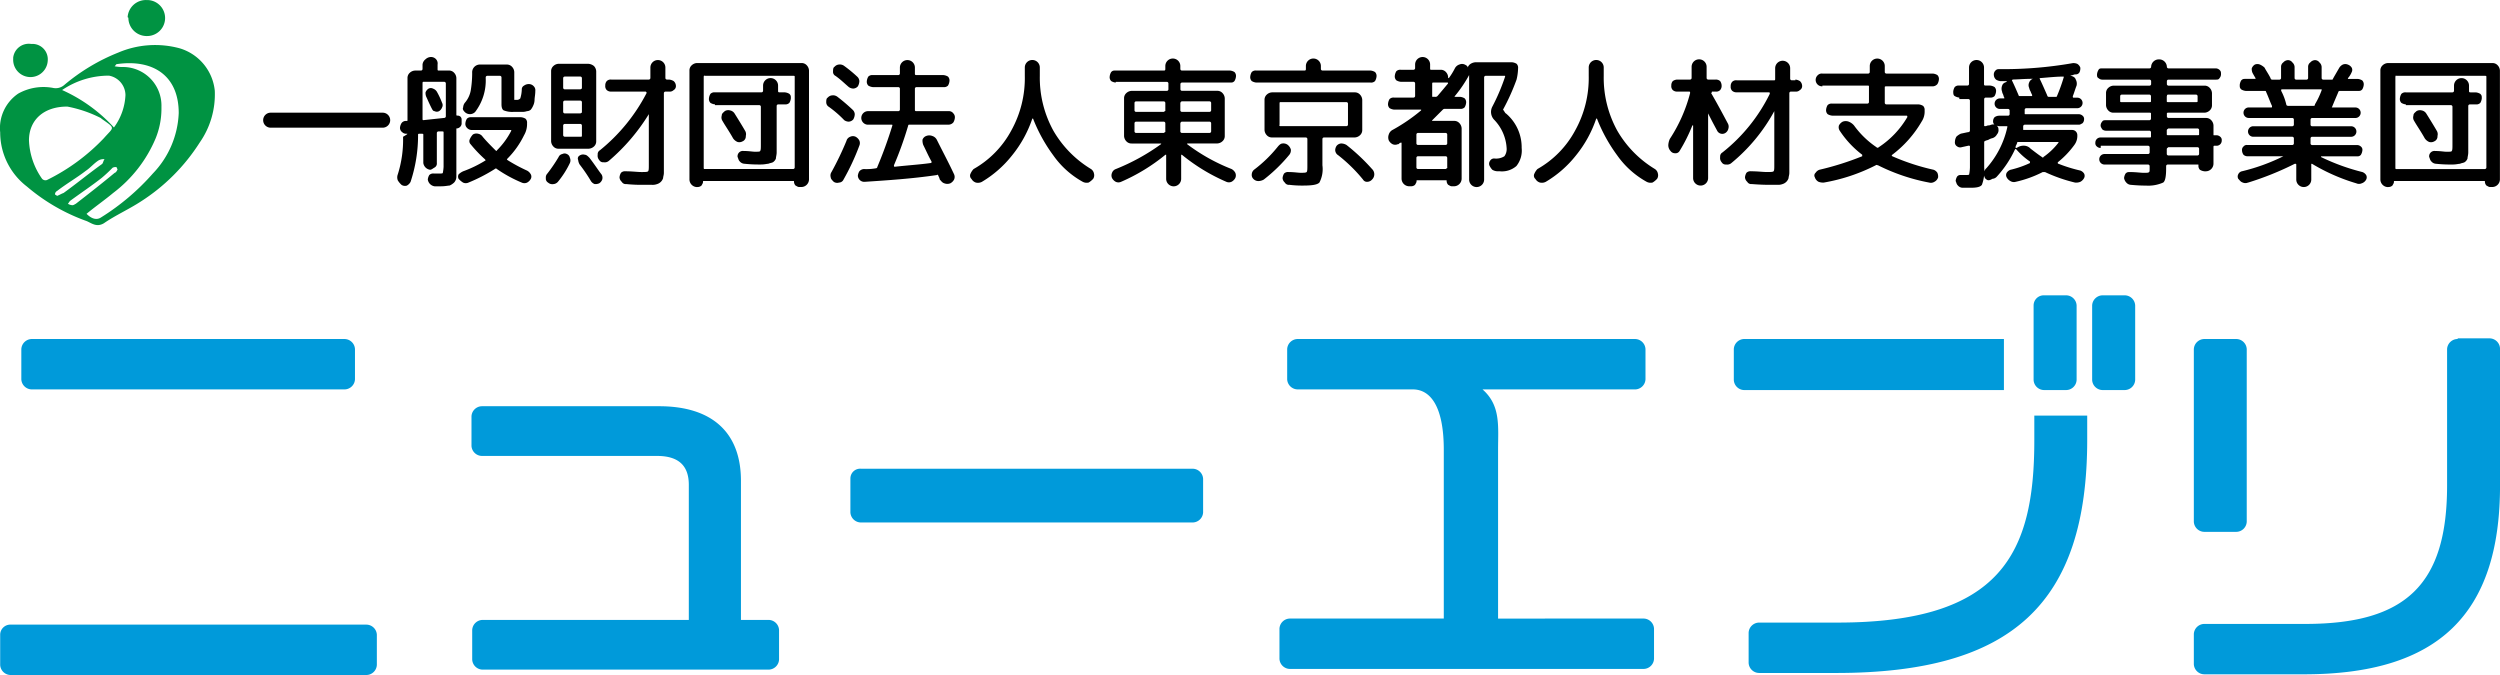
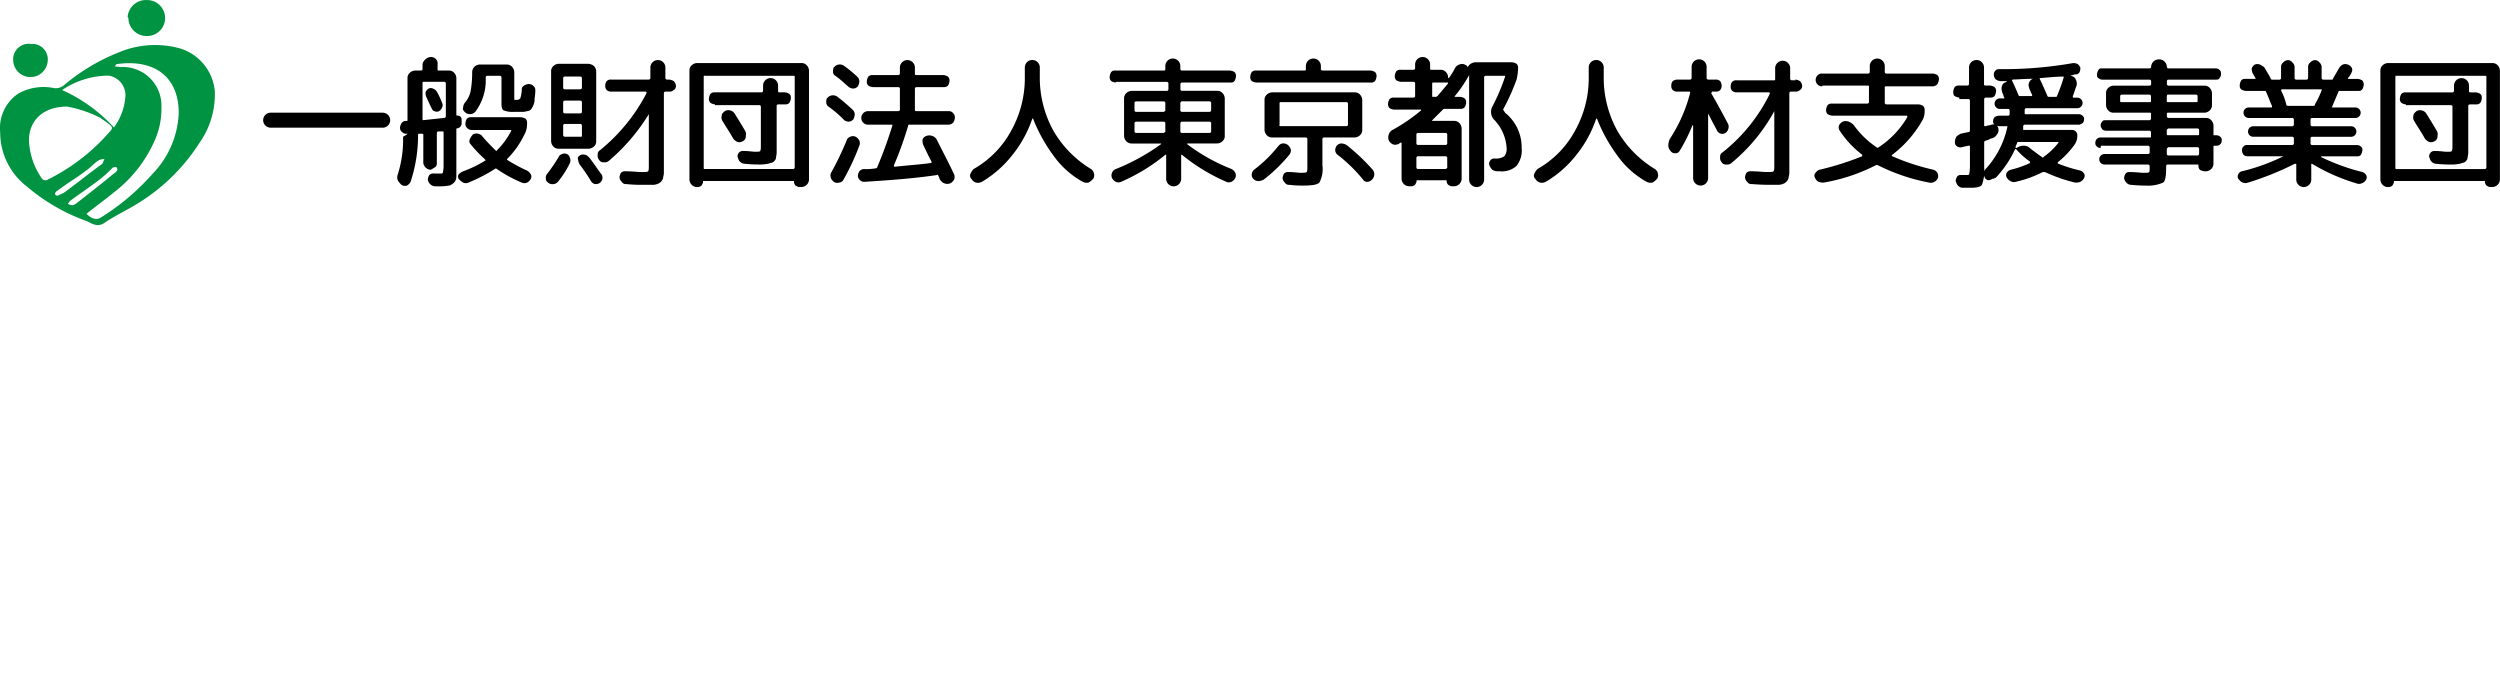
<svg xmlns="http://www.w3.org/2000/svg" width="200" height="54.002" viewBox="0 0 200 54.002">
  <g id="site_logo" transform="translate(-243.273 -211.73)">
    <g id="sub" transform="translate(243.273 211.73)">
      <path id="symbol" d="M243.288,223.7a3.337,3.337,0,0,1,1.44-3.11,4.129,4.129,0,0,1,2.765-.461,1.035,1.035,0,0,0,.921-.23,15.672,15.672,0,0,1,4.32-2.592,7.507,7.507,0,0,1,4.9-.346,3.952,3.952,0,0,1,2.822,3.4,6.73,6.73,0,0,1-1.21,4.147,15.4,15.4,0,0,1-4.723,4.723c-.979.634-2.016,1.094-2.937,1.728-.576.346-.979,0-1.382-.173a15.262,15.262,0,0,1-4.78-2.765A5.454,5.454,0,0,1,243.288,223.7Zm5.356-2.073c-1.9,0-3.053,1.094-3.053,2.707a5.708,5.708,0,0,0,1.037,3.053.356.356,0,0,0,.4.115,16,16,0,0,0,4.55-3.341c.806-.921.979-.749-.173-1.555l-.058-.058A10,10,0,0,0,248.645,221.624Zm1.555,8.582c.4.4.806.518,1.152.288a18.643,18.643,0,0,0,4.147-3.513,7.383,7.383,0,0,0,2.073-4.838c0-3.11-2.189-4.32-4.953-3.916-.058,0-.058.058-.173.173a3.54,3.54,0,0,0,.749.058,3.087,3.087,0,0,1,2.995,3.168v.23a6.32,6.32,0,0,1-.461,2.3,10.628,10.628,0,0,1-3.4,4.377c-.691.576-1.44,1.094-2.131,1.67Zm-1.958-9.906a12.539,12.539,0,0,1,4.147,2.995,4.719,4.719,0,0,0,.922-2.592,1.6,1.6,0,0,0-1.325-1.555,6.675,6.675,0,0,0-3.744,1.152Zm-.4,8.466c.173-.058.346-.173.518-.23,1.037-.749,2.016-1.555,3.053-2.3.115-.058.115-.288.23-.4a.774.774,0,0,0-.518.115c-.346.23-.634.576-.979.806-.749.576-1.555,1.037-2.3,1.613a.317.317,0,0,0-.173.288.828.828,0,0,1,.173.115Zm4.838-2.131c-.058-.058-.058-.173-.115-.173a.519.519,0,0,0-.288.058,11.042,11.042,0,0,1-.864.806c-.806.634-1.67,1.209-2.534,1.843-.058.058-.115.173-.173.23a.818.818,0,0,0,.346.115c.115,0,.173-.058.288-.115,1.037-.806,2.073-1.613,3.11-2.477.058,0,.173-.115.23-.288Zm.864-12.095a1.463,1.463,0,0,0,1.44,1.44h.058a1.44,1.44,0,1,0,0-2.88h-.058a1.464,1.464,0,0,0-1.5,1.382.056.056,0,0,1,.058.058Zm-7.775,2.073a1.256,1.256,0,0,0-1.44,1.094v.115a1.383,1.383,0,0,0,2.765.115,1.231,1.231,0,0,0-1.152-1.325Z" transform="translate(-243.273 -213.1)" fill="#009342" />
      <path id="type_00000095296209890456914720000012244568491283249031_" d="M281.1,231.154a.6.6,0,0,1,0-1.2h8.962a.6.6,0,0,1,0,1.2Zm10.887.481a.442.442,0,0,1-.361-.12.429.429,0,0,1-.18-.361.855.855,0,0,1,.12-.361.429.429,0,0,1,.361-.18h.06c.06,0,.06,0,.06-.12v-3.308a.546.546,0,0,1,.181-.421.65.65,0,0,1,.421-.18h.481a.129.129,0,0,0,.12-.12V226.1a.609.609,0,0,1,.241-.421.649.649,0,0,1,.421-.18.546.546,0,0,1,.421.18.508.508,0,0,1,.12.421v.361c0,.06,0,.12.06.12h.842a.546.546,0,0,1,.421.18.65.65,0,0,1,.18.421v2.947a.059.059,0,0,0,.06.06.362.362,0,0,1,.241.06.313.313,0,0,1,.12.241v.361a.425.425,0,0,1-.361.361c-.06,0-.06,0-.06.06v3.789a.683.683,0,0,1-.18.481,1.258,1.258,0,0,1-.361.241c-.12,0-.361.06-.662.06h-.541a.638.638,0,0,1-.541-.541.855.855,0,0,1,.12-.361.442.442,0,0,1,.361-.12h.481c.12,0,.241,0,.241-.06a3.238,3.238,0,0,0,.06-.481v-2.767c0-.06-.06-.06-.12-.06h-.3a.129.129,0,0,0-.12.12v2.406a.364.364,0,0,1-.18.361c-.12.06-.241.18-.361.18a.638.638,0,0,1-.541-.541V231.7c0-.06-.06-.06-.12-.06h-.18c-.06,0-.12,0-.12.06a11.842,11.842,0,0,1-.6,3.789.725.725,0,0,1-.3.3.494.494,0,0,1-.421-.06,1.6,1.6,0,0,1-.3-.361.665.665,0,0,1,0-.481,9.159,9.159,0,0,0,.421-3.007c.421-.241.361-.241.3-.241Zm1.263-4.03v2.827c0,.06,0,.12.06.12l1.684-.18a.129.129,0,0,0,.12-.12v-2.647a.129.129,0,0,0-.12-.12h-1.684C293.252,227.485,293.252,227.545,293.252,227.605Zm.722,1.985c-.241-.481-.361-.782-.421-.9a.763.763,0,0,1-.06-.361.6.6,0,0,1,.241-.3.384.384,0,0,1,.361,0,.6.6,0,0,1,.3.241,6.07,6.07,0,0,1,.421.9.383.383,0,0,1,0,.361.6.6,0,0,1-.241.3.383.383,0,0,1-.361,0C294.094,229.831,294.034,229.711,293.974,229.59Zm2.526,5.053a9.431,9.431,0,0,0,1.744-.842c.06,0,.06-.06,0-.12a10.526,10.526,0,0,1-1.143-1.2.356.356,0,0,1-.06-.421,1.261,1.261,0,0,1,.241-.361.528.528,0,0,1,.421-.06.553.553,0,0,1,.361.241c.3.361.662.722,1.023,1.083.06.06.12.06.12,0a6.179,6.179,0,0,0,1.143-1.564c0-.06,0-.06-.06-.06h-3.128a.519.519,0,0,1-.361-.18.442.442,0,0,1-.12-.361.854.854,0,0,1,.12-.361.442.442,0,0,1,.361-.12h3.97a.855.855,0,0,1,.361.12.442.442,0,0,1,.12.361,1.765,1.765,0,0,1-.241.962,6.97,6.97,0,0,1-1.323,1.865c-.06.06-.06.06,0,.12a12.929,12.929,0,0,0,1.564.842.724.724,0,0,1,.3.3.383.383,0,0,1,0,.361.725.725,0,0,1-.3.3.514.514,0,0,1-.421,0,10.778,10.778,0,0,1-1.985-1.083.113.113,0,0,0-.18,0,13.511,13.511,0,0,1-2.105,1.083.514.514,0,0,1-.421,0,1.6,1.6,0,0,1-.361-.3.383.383,0,0,1,0-.361A1.257,1.257,0,0,1,296.5,234.643Zm5.293-6.977a.52.52,0,0,1,.361.18.442.442,0,0,1,.12.361c0,.3-.06.541-.06.722a1.133,1.133,0,0,1-.12.481,1.314,1.314,0,0,1-.18.3.459.459,0,0,1-.3.12,1.175,1.175,0,0,1-.421.06h-.662a1.857,1.857,0,0,1-.782-.12c-.12-.06-.181-.241-.181-.481v-2.165a.129.129,0,0,0-.12-.12h-1.022a.129.129,0,0,0-.12.12v.06a4.16,4.16,0,0,1-.842,2.707.581.581,0,0,1-.842,0c-.12-.12-.181-.241-.12-.361a.65.65,0,0,1,.18-.421,2.093,2.093,0,0,0,.421-.9,8.635,8.635,0,0,0,.12-1.444.621.621,0,0,1,.662-.662h2.105a.546.546,0,0,1,.421.18.65.65,0,0,1,.18.421v2.226h.181a.354.354,0,0,0,.3-.12,2.627,2.627,0,0,0,.12-.722.331.331,0,0,1,.18-.3A.649.649,0,0,1,301.793,227.665Zm2.286,7.82a.52.52,0,0,1-.361.181.507.507,0,0,1-.421-.12.364.364,0,0,1-.18-.361.442.442,0,0,1,.12-.361,12.6,12.6,0,0,0,.9-1.323.4.4,0,0,1,.3-.241.384.384,0,0,1,.361,0,.4.4,0,0,1,.241.3.514.514,0,0,1,0,.421A7.2,7.2,0,0,1,304.079,235.485Zm2.406-9.444a.8.8,0,0,1,.481.18.65.65,0,0,1,.18.421v5.594a.546.546,0,0,1-.18.421.683.683,0,0,1-.481.18h-2.346a.546.546,0,0,1-.421-.18.65.65,0,0,1-.18-.421v-5.594a.546.546,0,0,1,.18-.421.65.65,0,0,1,.421-.18ZM306,227.966v-.782a.129.129,0,0,0-.12-.12H304.62a.129.129,0,0,0-.12.12v.782a.129.129,0,0,0,.12.12h1.263C306,228.026,306,228.026,306,227.966Zm0,1.925v-.782a.129.129,0,0,0-.12-.12H304.62a.129.129,0,0,0-.12.12v.782a.129.129,0,0,0,.12.12h1.263C306,229.951,306,229.951,306,229.891Zm0,1.865v-.782a.129.129,0,0,0-.12-.12H304.62a.129.129,0,0,0-.12.12v.782a.129.129,0,0,0,.12.12h1.263C306,231.876,306,231.876,306,231.756Zm-.181,1.624a.494.494,0,0,1,.421-.06c.12,0,.241.12.361.241.421.541.722,1.023.962,1.323a.494.494,0,0,1,.06.421.6.6,0,0,1-.241.3.762.762,0,0,1-.361.06.6.6,0,0,1-.3-.241,12.581,12.581,0,0,0-.9-1.323.855.855,0,0,1-.12-.361A.268.268,0,0,1,305.823,233.38Zm7.158-6.075a.855.855,0,0,1,.361.12.52.52,0,0,1,.18.361.364.364,0,0,1-.18.361.442.442,0,0,1-.361.12h-.3a.129.129,0,0,0-.12.12v6.376c0,.18-.06.3-.06.421a.723.723,0,0,1-.481.481,1.024,1.024,0,0,1-.421.06h-.662a12.127,12.127,0,0,1-1.384-.06.364.364,0,0,1-.361-.181.52.52,0,0,1-.18-.361.856.856,0,0,1,.12-.361.442.442,0,0,1,.361-.12c.541,0,.962.06,1.263.06s.481,0,.541-.06.06-.241.06-.541v-4.03h0a15.663,15.663,0,0,1-3.188,3.729.507.507,0,0,1-.421.12.364.364,0,0,1-.361-.18.508.508,0,0,1-.12-.421.364.364,0,0,1,.18-.361,14.379,14.379,0,0,0,3.729-4.571v-.06l-.06-.06H308.35a.509.509,0,0,1-.361-.12.442.442,0,0,1-.12-.361.508.508,0,0,1,.12-.361.442.442,0,0,1,.361-.12h3.008a.129.129,0,0,0,.12-.12v-.842a.6.6,0,0,1,1.2,0v.842a.129.129,0,0,0,.12.12h.18Zm2.226,8.6a.617.617,0,0,1-.6-.6v-8.722a.546.546,0,0,1,.181-.421.65.65,0,0,1,.421-.18h8.361a.546.546,0,0,1,.421.18.65.65,0,0,1,.18.421V235.3a.617.617,0,0,1-.6.6h-.18c-.12,0-.18-.06-.3-.12a.46.46,0,0,1-.12-.3c0-.06,0-.06-.06-.06h-7.158c-.06,0-.06,0-.06.06,0,.12-.06.181-.12.3a.46.46,0,0,1-.3.12Zm.541-8.842v7.278c0,.06,0,.12.06.12h7.1a.129.129,0,0,0,.12-.12v-7.278c0-.06-.06-.06-.12-.06h-7.1C315.808,226.944,315.748,227,315.748,227.064Zm.9,2.226a.855.855,0,0,1-.361-.12.442.442,0,0,1-.12-.361.855.855,0,0,1,.12-.361.442.442,0,0,1,.361-.12h3.729a.129.129,0,0,0,.12-.12v-.421a.6.6,0,0,1,1.2,0v.421c0,.06,0,.12.12.12h.421a.855.855,0,0,1,.361.12c.12.12.12.18.12.361a.855.855,0,0,1-.12.361.442.442,0,0,1-.361.12H321.7a.129.129,0,0,0-.12.12v3.729c0,.18-.06.361-.06.481a.6.6,0,0,1-.241.3c-.12.06-.241.06-.361.12-.12,0-.3.06-.6.06a11.152,11.152,0,0,1-1.323-.06.52.52,0,0,1-.361-.18c-.12-.12-.12-.241-.18-.361a.425.425,0,0,1,.481-.481c.421,0,.722.06.9.06.241,0,.421,0,.421-.06.06-.06.06-.241.06-.541V229.47a.129.129,0,0,0-.12-.12H316.65Zm2.226,2.947a.529.529,0,0,1-.421.06.8.8,0,0,1-.361-.3c-.3-.541-.6-.962-.842-1.383a.494.494,0,0,1-.06-.421c0-.18.12-.241.241-.361a.528.528,0,0,1,.421-.06.553.553,0,0,1,.361.241c.3.481.6.962.842,1.383a.528.528,0,0,1,.06.421A.433.433,0,0,1,318.876,232.237Zm6.857-2.767a.429.429,0,0,1-.181-.361c0-.12,0-.3.12-.361a.52.52,0,0,1,.361-.18.573.573,0,0,1,.421.12,15.715,15.715,0,0,1,1.2,1.023.52.52,0,0,1,.18.361.87.87,0,0,1-.12.421.52.52,0,0,1-.361.18.645.645,0,0,1-.361-.12A8.754,8.754,0,0,0,325.733,229.47Zm1.444,2.707a.494.494,0,0,1,.3-.3.509.509,0,0,1,.421,0,.725.725,0,0,1,.3.3.514.514,0,0,1,0,.421,18.62,18.62,0,0,1-1.263,2.707.406.406,0,0,1-.361.241.494.494,0,0,1-.421-.06c-.12-.12-.241-.241-.241-.361a.494.494,0,0,1,.06-.421A24.633,24.633,0,0,0,327.177,232.177Zm-.9-5.173a.364.364,0,0,1-.18-.361c0-.12,0-.3.12-.361a.52.52,0,0,1,.361-.18.573.573,0,0,1,.421.12,10.82,10.82,0,0,1,1.023.842.52.52,0,0,1,.18.361.87.87,0,0,1-.12.421.52.52,0,0,1-.361.18.645.645,0,0,1-.361-.12C327,227.605,326.7,227.3,326.274,227Zm9.083,2.827a.429.429,0,0,1,.361.18.442.442,0,0,1,.12.361.855.855,0,0,1-.12.361.52.52,0,0,1-.361.18h-3.128c-.06,0-.12,0-.12.06a28.64,28.64,0,0,1-1.143,3.188c0,.06,0,.12.06.12,1.083-.12,2.045-.18,2.887-.3a.059.059,0,0,0,.06-.06v-.06c-.241-.421-.421-.842-.662-1.323a1.024,1.024,0,0,1-.06-.421.494.494,0,0,1,.3-.3.658.658,0,0,1,.481,0,.616.616,0,0,1,.361.3c.481.962.962,1.865,1.383,2.767a.508.508,0,0,1,0,.421.725.725,0,0,1-.3.3.664.664,0,0,1-.481,0c-.18-.06-.241-.18-.361-.3a1.018,1.018,0,0,0-.12-.3c0-.06-.06-.12-.12-.06-2.045.3-3.97.421-5.774.541a.508.508,0,0,1-.361-.12.52.52,0,0,1-.181-.361.855.855,0,0,1,.12-.361.52.52,0,0,1,.361-.18,4.281,4.281,0,0,0,.962-.06.129.129,0,0,0,.12-.12,34.913,34.913,0,0,0,1.2-3.308c0-.06,0-.06-.06-.06h-1.925a.543.543,0,0,1,0-1.083h2.466a.129.129,0,0,0,.12-.12v-1.684a.129.129,0,0,0-.12-.12h-2.045a.855.855,0,0,1-.361-.12.442.442,0,0,1-.12-.361.855.855,0,0,1,.12-.361.442.442,0,0,1,.361-.12h2.045a.129.129,0,0,0,.12-.12v-.481a.6.6,0,0,1,1.2,0v.481c0,.06,0,.12.12.12h2.165a.855.855,0,0,1,.361.12.442.442,0,0,1,.12.361.856.856,0,0,1-.12.361.442.442,0,0,1-.361.12h-2.165a.129.129,0,0,0-.12.12v1.684c0,.06,0,.12.12.12Zm1.8,5.414a.356.356,0,0,1-.06-.421,1.258,1.258,0,0,1,.241-.361,7.75,7.75,0,0,0,3.008-3.068A8.643,8.643,0,0,0,341.432,227v-.662a.6.6,0,0,1,1.2,0V227a8.8,8.8,0,0,0,1.083,4.391,8.638,8.638,0,0,0,3.008,3.068.552.552,0,0,1,.241.361.528.528,0,0,1-.06.421,1.6,1.6,0,0,1-.361.3.679.679,0,0,1-.481-.06,7.07,7.07,0,0,1-2.346-2.105,12.73,12.73,0,0,1-1.624-2.947h-.06a9.439,9.439,0,0,1-1.624,2.947A8.8,8.8,0,0,1,338,235.485a.679.679,0,0,1-.481.06A.616.616,0,0,1,337.162,235.244Zm11.549-7.7a.855.855,0,0,1-.361-.12.442.442,0,0,1-.12-.361.855.855,0,0,1,.12-.361c.12-.12.18-.12.361-.12h3.85c.06,0,.12,0,.12-.12v-.241a.6.6,0,0,1,1.2,0v.241a.129.129,0,0,0,.12.12h3.85a.855.855,0,0,1,.361.12.442.442,0,0,1,.12.361.854.854,0,0,1-.12.361c-.12.12-.18.12-.361.12H354a.129.129,0,0,0-.12.12v.421a.129.129,0,0,0,.12.12h2.827a.546.546,0,0,1,.421.18.65.65,0,0,1,.18.421v3.008a.546.546,0,0,1-.18.421.65.65,0,0,1-.421.18h-2.406v.06a14.906,14.906,0,0,0,3.549,1.985.725.725,0,0,1,.3.3.514.514,0,0,1,0,.421.725.725,0,0,1-.3.3.514.514,0,0,1-.421,0A14.969,14.969,0,0,1,354,233.32c-.06,0-.06,0-.06.06v1.865a.6.6,0,0,1-1.2,0V233.32h-.06a14.972,14.972,0,0,1-3.549,2.165.508.508,0,0,1-.421,0,.725.725,0,0,1-.3-.3.514.514,0,0,1,0-.421.494.494,0,0,1,.3-.3,16.755,16.755,0,0,0,3.609-1.985c.06-.06,0-.06-.06-.06h-2.286a.546.546,0,0,1-.421-.18.65.65,0,0,1-.18-.421v-3.008a.546.546,0,0,1,.18-.421.65.65,0,0,1,.421-.18H352.8a.129.129,0,0,0,.12-.12v-.481a.129.129,0,0,0-.12-.12h-4.09Zm3.97,2.226v-.6a.129.129,0,0,0-.12-.12h-2.226a.129.129,0,0,0-.12.12v.6a.129.129,0,0,0,.12.12h2.226C352.62,229.831,352.681,229.831,352.681,229.771Zm0,1.684v-.662a.129.129,0,0,0-.12-.12h-2.226a.129.129,0,0,0-.12.12v.662a.129.129,0,0,0,.12.12h2.226C352.62,231.515,352.681,231.515,352.681,231.455Zm1.2-2.286v.6a.129.129,0,0,0,.12.12h2.226a.129.129,0,0,0,.12-.12v-.6a.129.129,0,0,0-.12-.12H354A.129.129,0,0,0,353.883,229.169Zm0,1.624v.662a.129.129,0,0,0,.12.12h2.226a.129.129,0,0,0,.12-.12v-.662a.129.129,0,0,0-.12-.12H354A.129.129,0,0,0,353.883,230.793Zm6.075-3.248a.855.855,0,0,1-.361-.12.442.442,0,0,1-.12-.361.854.854,0,0,1,.12-.361.442.442,0,0,1,.361-.12h3.85c.06,0,.12,0,.12-.12v-.241a.6.6,0,0,1,1.2,0v.241a.129.129,0,0,0,.12.12h3.85a.855.855,0,0,1,.361.12.442.442,0,0,1,.12.361.855.855,0,0,1-.12.361.442.442,0,0,1-.361.12Zm2.105,4.872a.573.573,0,0,1,.421.12.768.768,0,0,1,.241.361.572.572,0,0,1-.12.421,12.806,12.806,0,0,1-2.045,1.985.869.869,0,0,1-.421.12.546.546,0,0,1-.421-.181.442.442,0,0,1-.12-.361.52.52,0,0,1,.18-.361,10.625,10.625,0,0,0,1.865-1.8C361.823,232.477,361.944,232.417,362.064,232.417Zm.541,3.308a.364.364,0,0,1-.361-.18.52.52,0,0,1-.18-.361.855.855,0,0,1,.12-.361.442.442,0,0,1,.361-.12c.421,0,.782.06.962.06.241,0,.421,0,.481-.06s.06-.241.06-.541v-2.105a.129.129,0,0,0-.12-.12h-2.707a.546.546,0,0,1-.421-.18.65.65,0,0,1-.18-.421v-2.406a.546.546,0,0,1,.18-.421.65.65,0,0,1,.421-.18h6.616a.546.546,0,0,1,.421.18.65.65,0,0,1,.18.421v2.406a.546.546,0,0,1-.18.421.65.65,0,0,1-.421.18h-2.466a.129.129,0,0,0-.12.12v2.105a2.313,2.313,0,0,1-.241,1.383c-.18.18-.6.241-1.323.241A8.158,8.158,0,0,1,362.605,235.726Zm-.722-4.692h5.293a.129.129,0,0,0,.12-.12v-1.684a.129.129,0,0,0-.12-.12h-5.293c-.06,0-.06.06-.06.12v1.684C361.763,230.974,361.823,231.034,361.883,231.034Zm4.571,2.286a.52.52,0,0,1-.18-.361.645.645,0,0,1,.12-.361.52.52,0,0,1,.361-.18.87.87,0,0,1,.421.12,15.725,15.725,0,0,1,2.045,1.925.582.582,0,0,1,0,.842.52.52,0,0,1-.361.18.364.364,0,0,1-.361-.18A12.442,12.442,0,0,0,366.455,233.32Zm13.474-3.308a3.539,3.539,0,0,1,1.263,2.767,1.976,1.976,0,0,1-.421,1.444,1.755,1.755,0,0,1-1.323.421h-.18a.87.87,0,0,1-.421-.12,1.258,1.258,0,0,1-.241-.361.4.4,0,0,1,.06-.361.364.364,0,0,1,.361-.18,1.24,1.24,0,0,0,.782-.18.967.967,0,0,0,.18-.662,3.553,3.553,0,0,0-1.023-2.286.911.911,0,0,1-.12-1.023,15.986,15.986,0,0,0,1.023-2.406c0-.06,0-.06-.06-.06h-1.5a.129.129,0,0,0-.12.12v8.18a.6.6,0,0,1-1.2,0v-8.361h0a10.393,10.393,0,0,1-1.143,1.684c-.06.06,0,.06.06.06h.361a.855.855,0,0,1,.361.12.442.442,0,0,1,.12.361.856.856,0,0,1-.12.361.442.442,0,0,1-.361.12h-1.2a.221.221,0,0,0-.18.06l-.842.842c-.06.06,0,.06.06.06h1.684a.546.546,0,0,1,.421.18.65.65,0,0,1,.18.421v4.03a.617.617,0,0,1-.6.6h-.18c-.12,0-.18-.06-.3-.12a.459.459,0,0,1-.12-.3c0-.06,0-.06-.06-.06h-2.286c-.06,0-.06,0-.06.06,0,.12-.06.18-.12.3a.459.459,0,0,1-.3.12h-.18a.617.617,0,0,1-.6-.6v-2.887h-.06a.186.186,0,0,0-.12.06c-.06.06-.06.06-.12.06a.508.508,0,0,1-.421,0,.725.725,0,0,1-.3-.3.664.664,0,0,1,0-.481.616.616,0,0,1,.3-.361,14.009,14.009,0,0,0,2.286-1.564v-.06h-2.165a.855.855,0,0,1-.361-.12.442.442,0,0,1-.12-.361.855.855,0,0,1,.12-.361.442.442,0,0,1,.361-.12h1.564a.129.129,0,0,0,.12-.12v-1.023a.129.129,0,0,0-.12-.12h-1.023a.856.856,0,0,1-.361-.12.442.442,0,0,1-.12-.361.856.856,0,0,1,.12-.361.442.442,0,0,1,.361-.12h1.023a.129.129,0,0,0,.12-.12v-.3a.6.6,0,0,1,1.2,0v.3c0,.06,0,.12.06.12h.782a.546.546,0,0,1,.421.18.65.65,0,0,1,.18.421h0v.06h.06a5.489,5.489,0,0,0,.481-.782.616.616,0,0,1,.361-.3.509.509,0,0,1,.421,0c.12.06.241.12.241.241h0a.6.6,0,0,1,.241-.3.855.855,0,0,1,.361-.12h2.947a.855.855,0,0,1,.361.12.442.442,0,0,1,.12.361,4.1,4.1,0,0,1-.12.9,17.3,17.3,0,0,1-1.083,2.406C379.868,229.951,379.868,230.011,379.929,230.011Zm-4.812,1.564h-2.226a.129.129,0,0,0-.12.12v.722a.129.129,0,0,0,.12.12h2.226a.129.129,0,0,0,.12-.12V231.7A.129.129,0,0,0,375.117,231.575Zm.12,2.767v-.782a.129.129,0,0,0-.12-.12h-2.226a.129.129,0,0,0-.12.12v.782a.129.129,0,0,0,.12.12h2.226C375.177,234.4,375.237,234.4,375.237,234.342Zm.06-6.737c0-.06,0-.06-.06-.06h-1.143c-.06,0-.06.06-.06.12v.962c0,.06,0,.06.06.06h.18a.221.221,0,0,0,.18-.06C374.7,228.327,375,227.966,375.3,227.605Zm6.978,7.639a.356.356,0,0,1-.06-.421,1.259,1.259,0,0,1,.241-.361,7.75,7.75,0,0,0,3.007-3.068A8.642,8.642,0,0,0,386.545,227v-.662a.6.6,0,0,1,1.2,0V227a8.8,8.8,0,0,0,1.083,4.391,8.638,8.638,0,0,0,3.008,3.068.552.552,0,0,1,.241.361.528.528,0,0,1-.06.421,1.6,1.6,0,0,1-.361.3.679.679,0,0,1-.481-.06,7.07,7.07,0,0,1-2.346-2.105,12.729,12.729,0,0,1-1.624-2.947h-.06a9.437,9.437,0,0,1-1.624,2.947,8.793,8.793,0,0,1-2.406,2.105.679.679,0,0,1-.481.06A.616.616,0,0,1,382.275,235.244Zm14.135-6.917h0l-.06.06c.421.722.842,1.5,1.323,2.406a.528.528,0,0,1,.06.421.552.552,0,0,1-.241.361.461.461,0,0,1-.662-.18c-.06-.12-.3-.541-.722-1.383h0v5.173a.6.6,0,0,1-1.2,0v-4.211h-.06a12.951,12.951,0,0,1-1.023,2.045.364.364,0,0,1-.361.18.429.429,0,0,1-.361-.18.683.683,0,0,1-.18-.481,1.416,1.416,0,0,1,.12-.481,12.264,12.264,0,0,0,1.624-3.669c0-.06,0-.12-.06-.12h-.962a.509.509,0,0,1-.361-.12.442.442,0,0,1-.12-.361.509.509,0,0,1,.12-.361.645.645,0,0,1,.361-.12h1.023a.129.129,0,0,0,.12-.12v-.9a.6.6,0,0,1,1.2,0v.9a.129.129,0,0,0,.12.12h.6a.509.509,0,0,1,.361.12.645.645,0,0,1,.12.361.508.508,0,0,1-.12.361.442.442,0,0,1-.361.12h-.3Zm6.677-1.022a.855.855,0,0,1,.361.12.52.52,0,0,1,.18.361.364.364,0,0,1-.18.361.442.442,0,0,1-.361.12h-.361a.129.129,0,0,0-.12.12v6.376c0,.18-.06.3-.06.421a.723.723,0,0,1-.481.481,1.024,1.024,0,0,1-.421.06h-.662c-.18,0-.6,0-1.383-.06a.364.364,0,0,1-.361-.181.52.52,0,0,1-.18-.361.855.855,0,0,1,.12-.361.442.442,0,0,1,.361-.12c.541,0,.962.06,1.263.06s.481,0,.541-.06.06-.241.06-.481v-4.331h0a14.055,14.055,0,0,1-3.429,4.15.508.508,0,0,1-.421.12.364.364,0,0,1-.361-.18.507.507,0,0,1-.12-.421.364.364,0,0,1,.18-.361,13.606,13.606,0,0,0,3.79-4.692c0-.06,0-.12-.06-.12h-2.586a.509.509,0,0,1-.361-.12.442.442,0,0,1-.12-.361.508.508,0,0,1,.12-.361.442.442,0,0,1,.361-.12H401.4c.06,0,.06-.06.06-.12V226.4a.6.6,0,0,1,1.2,0v.842a.129.129,0,0,0,.12.12h.3Zm2.165.541a.512.512,0,0,1-.361-.9.442.442,0,0,1,.361-.12h3.669a.129.129,0,0,0,.12-.12v-.481a.6.6,0,0,1,1.2,0v.481a.129.129,0,0,0,.12.12h3.729a.854.854,0,0,1,.361.12.442.442,0,0,1,.12.361.855.855,0,0,1-.12.361.52.52,0,0,1-.361.18h-3.729c-.06,0-.12,0-.12.06v1.263a.129.129,0,0,0,.12.12h2.586a.855.855,0,0,1,.361.12.442.442,0,0,1,.12.361,1.45,1.45,0,0,1-.241.9,8.965,8.965,0,0,1-2.346,2.647c-.06.06-.06.06,0,.12a17.786,17.786,0,0,0,3.308,1.083.6.6,0,0,1,.3.241.763.763,0,0,1,.06.361.585.585,0,0,1-.3.361.528.528,0,0,1-.421.06,15.471,15.471,0,0,1-4.09-1.383c-.06,0-.12-.06-.18,0a14.608,14.608,0,0,1-4.15,1.383,1.023,1.023,0,0,1-.421-.06.616.616,0,0,1-.3-.361.283.283,0,0,1,.06-.361.6.6,0,0,1,.3-.241,23.01,23.01,0,0,0,3.429-1.083v-.12a7.738,7.738,0,0,1-1.8-1.925.494.494,0,0,1-.06-.421.725.725,0,0,1,.3-.3.664.664,0,0,1,.481,0,1.08,1.08,0,0,1,.421.3,7.123,7.123,0,0,0,1.8,1.744.113.113,0,0,0,.18,0,7.257,7.257,0,0,0,2.286-2.406v-.06a.059.059,0,0,0-.06-.06h-5.955a.855.855,0,0,1-.361-.12.442.442,0,0,1-.12-.361.855.855,0,0,1,.12-.361.442.442,0,0,1,.361-.12h2.827a.129.129,0,0,0,.12-.12v-1.263c0-.06-.06-.06-.12-.06h-3.609Zm10.947.9a.855.855,0,0,1-.361-.12c-.12-.06-.12-.241-.12-.361a.854.854,0,0,1,.12-.361.442.442,0,0,1,.361-.12h.662a.129.129,0,0,0,.12-.12v-1.323a.6.6,0,0,1,1.2,0v1.323c0,.06,0,.12.12.12h.361a.856.856,0,0,1,.361.12.442.442,0,0,1,.12.361.855.855,0,0,1-.12.361.442.442,0,0,1-.361.12H418.3a.129.129,0,0,0-.12.12v2.105c0,.06,0,.06.12.06.06,0,.12-.06.241-.06s.18-.06.241-.06a.4.4,0,0,1,.361.06.331.331,0,0,1,.18.3.508.508,0,0,1-.12.421.616.616,0,0,1-.361.3,1.017,1.017,0,0,0-.3.12c-.12.06-.241.06-.3.12-.06,0-.06.06-.06.12v1.985a3.2,3.2,0,0,1-.18,1.383c-.12.18-.421.241-.9.241h-.662a.52.52,0,0,1-.361-.18c-.12-.12-.12-.241-.18-.361a.855.855,0,0,1,.12-.361c.12-.12.18-.12.361-.12h.361c.12,0,.241,0,.241-.06a3.327,3.327,0,0,0,.06-.541v-1.684c0-.06-.06-.06-.12-.06l-.541.12a.4.4,0,0,1-.361-.06.364.364,0,0,1-.18-.361.869.869,0,0,1,.12-.421,1.258,1.258,0,0,1,.361-.241c.3-.06.541-.12.6-.12a.129.129,0,0,0,.12-.12v-2.406a.129.129,0,0,0-.12-.12H416.2Zm2.105,6.5a.573.573,0,0,1-.12-.421.546.546,0,0,1,.18-.421,7.229,7.229,0,0,0,1.684-3.308c0-.06,0-.06-.06-.06h-.6a.855.855,0,0,1-.361-.12.331.331,0,0,1-.12-.3.459.459,0,0,1,.12-.3.645.645,0,0,1,.361-.12h.722a.129.129,0,0,0,.12-.12v-.3a.129.129,0,0,0-.12-.12h-.662a.421.421,0,1,1,0-.842h.3c.06,0,.06,0,.06-.06-.06-.06-.06-.18-.12-.3a.465.465,0,0,1-.06-.18.665.665,0,0,1,0-.481c.06-.18.181-.241.361-.3h0v-.06h-.481a.855.855,0,0,1-.361-.12.52.52,0,0,1-.18-.361.442.442,0,0,1,.12-.361c.12-.12.18-.12.361-.12a32.119,32.119,0,0,0,5.835-.481.762.762,0,0,1,.361.06.6.6,0,0,1,.241.3.763.763,0,0,1-.06.361.331.331,0,0,1-.3.18.454.454,0,0,0-.241.06c-.12,0-.181.06-.241.06h.12c.18.06.3.12.361.3a.679.679,0,0,1,.06.481c-.12.3-.18.541-.3.842v.06a.059.059,0,0,0,.06.06h.3a.421.421,0,1,1,0,.842h-4.09a.129.129,0,0,0-.12.12v.3c0,.06,0,.06.12.06h4.211a.46.46,0,0,1,.3.12.331.331,0,0,1,.12.3.459.459,0,0,1-.12.3c-.12.06-.181.12-.3.12h-4.331a.129.129,0,0,0-.12.12v.241c0,.06,0,.06.06.06h3.85a.411.411,0,0,1,.421.421,1.209,1.209,0,0,1-.241.782,7.128,7.128,0,0,1-1.323,1.383v.06a.059.059,0,0,0,.06.06,11.933,11.933,0,0,0,1.744.541.6.6,0,0,1,.3.241.383.383,0,0,1,0,.361.724.724,0,0,1-.3.3.891.891,0,0,1-.421.06,12.52,12.52,0,0,1-2.406-.842h-.18a9.069,9.069,0,0,1-2.165.782.529.529,0,0,1-.421-.06.725.725,0,0,1-.3-.3.383.383,0,0,1,0-.361.6.6,0,0,1,.3-.241,7.861,7.861,0,0,0,1.564-.541v-.12a5.621,5.621,0,0,1-1.083-.962c-.06-.06-.06-.06-.12,0a8.508,8.508,0,0,1-1.444,2.165.52.52,0,0,1-.361.18C418.545,235.425,418.425,235.365,418.3,235.244Zm2.165-7.94h0l-.06.06c.18.361.361.782.541,1.2,0,.06.06.06.12.06h.9c.06,0,.06,0,.06-.06s-.06-.12-.12-.3a1.017,1.017,0,0,1-.12-.3.514.514,0,0,1,0-.421.494.494,0,0,1,.3-.3h0C421.372,227.244,420.831,227.3,420.47,227.3Zm3.609,4.992h-3.128c-.06,0-.12,0-.12.06s-.06.12-.06.18a.221.221,0,0,0-.06.18v.06h.06l.12-.06a.894.894,0,0,1,.541-.12.743.743,0,0,1,.481.241c.241.18.541.421.9.662.06.06.12.06.12,0a5.427,5.427,0,0,0,1.2-1.143C424.139,232.3,424.139,232.3,424.079,232.3Zm-1.383-5.113c-.06,0-.06,0-.06.06.18.361.361.782.6,1.323a.129.129,0,0,0,.12.12h.541c.06,0,.12,0,.12-.06a13.868,13.868,0,0,0,.541-1.5v-.06h-.06C424.019,227.064,423.417,227.124,422.7,227.184Zm4.812,5.594a.46.46,0,0,1-.3-.12.331.331,0,0,1-.12-.3.411.411,0,0,1,.421-.421h3.91c.06,0,.12,0,.12-.06v-.361a.129.129,0,0,0-.12-.12h-3.489a.46.46,0,0,1-.3-.12c-.06-.12-.12-.18-.12-.3a.459.459,0,0,1,.12-.3c.06-.12.18-.12.3-.12h3.489a.129.129,0,0,0,.12-.12v-.421c0-.06-.06-.06-.12-.06H428.53a.546.546,0,0,1-.421-.18.65.65,0,0,1-.18-.421v-.962a.546.546,0,0,1,.18-.421.65.65,0,0,1,.421-.18h2.887a.129.129,0,0,0,.12-.12v-.241a.129.129,0,0,0-.12-.12h-3.789a.46.46,0,0,1-.3-.12c-.12-.06-.12-.18-.12-.3a.855.855,0,0,1,.12-.361c.06-.12.18-.12.3-.12h3.789a.129.129,0,0,0,.12-.12.617.617,0,0,1,.6-.6h.06a.617.617,0,0,1,.6.6.129.129,0,0,0,.12.12h3.79a.459.459,0,0,1,.3.12c.12.12.12.18.12.361a.46.46,0,0,1-.12.3c-.06.12-.18.12-.3.12h-3.79a.129.129,0,0,0-.12.12v.241a.129.129,0,0,0,.12.12h2.887a.546.546,0,0,1,.421.18.65.65,0,0,1,.18.421v.962a.546.546,0,0,1-.18.421.65.65,0,0,1-.421.18h-2.887c-.06,0-.12,0-.12.06v.241a.129.129,0,0,0,.12.12h3.008a.546.546,0,0,1,.421.18.65.65,0,0,1,.18.421v.722c0,.06,0,.06.06.06h.18a.459.459,0,0,1,.3.12.331.331,0,0,1,.12.3.411.411,0,0,1-.421.421h-.18c-.06,0-.06.06-.06.12v1.323a.617.617,0,0,1-.6.6h-.12a.855.855,0,0,1-.361-.12.442.442,0,0,1-.12-.361c0-.06,0-.06-.06-.06h-2.406a.129.129,0,0,0-.12.12v.18c0,.6-.06,1.023-.241,1.143a2.924,2.924,0,0,1-1.383.241c-.18,0-.541,0-1.2-.06a.52.52,0,0,1-.361-.18.686.686,0,0,1-.18-.361.855.855,0,0,1,.12-.361c.12-.12.18-.12.361-.12.481,0,.842.06,1.083.06s.421,0,.421-.06c.06,0,.06-.12.06-.241v-.241a.129.129,0,0,0-.12-.12h-3.489a.421.421,0,1,1,0-.842H431.3a.129.129,0,0,0,.12-.12v-.421a.129.129,0,0,0-.12-.12h-3.789Zm3.91-3.669c.06,0,.12,0,.12-.06v-.421a.129.129,0,0,0-.12-.12h-2.225a.129.129,0,0,0-.12.12v.421c0,.06.06.06.12.06Zm1.384-.481v.421c0,.06.06.06.12.06h2.226c.06,0,.12,0,.12-.06v-.421a.129.129,0,0,0-.12-.12h-2.226C432.861,228.508,432.8,228.508,432.8,228.628Zm0,2.707v.361c0,.06.06.06.12.06h2.346c.06,0,.12,0,.12-.06v-.361a.129.129,0,0,0-.12-.12h-2.346C432.861,231.274,432.8,231.274,432.8,231.335Zm0,1.5v.421a.129.129,0,0,0,.12.12h2.346a.129.129,0,0,0,.12-.12v-.421a.129.129,0,0,0-.12-.12h-2.346C432.861,232.778,432.8,232.778,432.8,232.838Zm6.5,2.707a.514.514,0,0,1-.421,0c-.18-.06-.241-.18-.361-.3a.383.383,0,0,1,0-.361.423.423,0,0,1,.3-.241,15.592,15.592,0,0,0,3.308-1.2h-2.887a.459.459,0,0,1-.3-.12.645.645,0,0,1-.12-.361.353.353,0,0,1,.12-.3.331.331,0,0,1,.3-.12h3.609a.129.129,0,0,0,.12-.12V232a.129.129,0,0,0-.12-.12h-3.128a.421.421,0,1,1,0-.842h3.128a.129.129,0,0,0,.12-.12v-.421a.129.129,0,0,0-.12-.12h-3.489a.421.421,0,1,1,0-.842h1.8c.06,0,.06,0,.06-.12-.12-.241-.241-.6-.481-1.143,0-.06-.06-.06-.12-.06h-1.5a.854.854,0,0,1-.361-.12c-.12-.12-.12-.18-.12-.361a.854.854,0,0,1,.12-.361c.12-.12.18-.12.361-.12h.782v-.06c-.18-.3-.241-.421-.241-.421a.763.763,0,0,1-.06-.361.6.6,0,0,1,.241-.3.514.514,0,0,1,.421,0,1.258,1.258,0,0,1,.361.241c.12.241.3.481.481.842a.129.129,0,0,0,.12.12h.6a.129.129,0,0,0,.12-.12v-.9a.429.429,0,0,1,.18-.361.52.52,0,0,1,.361-.18.429.429,0,0,1,.361.18.52.52,0,0,1,.18.361v.9a.129.129,0,0,0,.12.12h.842a.129.129,0,0,0,.12-.12v-.9a.429.429,0,0,1,.18-.361.52.52,0,0,1,.361-.18.429.429,0,0,1,.361.18.52.52,0,0,1,.18.361v.9a.129.129,0,0,0,.12.12h.662c.06,0,.12,0,.12-.06.06-.12.241-.421.481-.842a.725.725,0,0,1,.3-.3.514.514,0,0,1,.421,0,.6.6,0,0,1,.3.241.383.383,0,0,1,0,.361,1.681,1.681,0,0,1-.3.481v.06h.782a.855.855,0,0,1,.361.12.442.442,0,0,1,.12.361.854.854,0,0,1-.12.361c-.12.12-.18.12-.361.12h-1.444a.129.129,0,0,0-.12.12c-.18.421-.361.842-.481,1.143-.06.06,0,.06.06.06h1.8a.421.421,0,1,1,0,.842H444.41a.129.129,0,0,0-.12.12v.421a.129.129,0,0,0,.12.12h3.128a.421.421,0,1,1,0,.842H444.41a.129.129,0,0,0-.12.12v.421a.129.129,0,0,0,.12.12h3.609a.459.459,0,0,1,.3.12.331.331,0,0,1,.12.3.855.855,0,0,1-.12.361.331.331,0,0,1-.3.12h-2.887v.06a16.959,16.959,0,0,0,3.308,1.2.6.6,0,0,1,.3.241.384.384,0,0,1,0,.361.616.616,0,0,1-.361.3.513.513,0,0,1-.421,0,15.214,15.214,0,0,1-3.549-1.564c-.06,0-.06,0-.06.06v1.2a.6.6,0,0,1-1.2,0v-1.2a.059.059,0,0,0-.06-.06h-.06A24.047,24.047,0,0,1,439.3,235.545Zm3.248-6.135h1.985c.06,0,.12,0,.12-.12a6.412,6.412,0,0,0,.541-1.143c0-.06,0-.06-.06-.06H442a.059.059,0,0,0-.06.06v.06a4.552,4.552,0,0,1,.421,1.143A.221.221,0,0,0,442.545,229.41Zm7.94,6.5a.617.617,0,0,1-.6-.6v-8.722a.546.546,0,0,1,.18-.421.65.65,0,0,1,.421-.18h8.361a.546.546,0,0,1,.421.18.65.65,0,0,1,.18.421V235.3a.617.617,0,0,1-.6.6h-.18c-.12,0-.18-.06-.3-.12a.46.46,0,0,1-.12-.3c0-.06,0-.06-.06-.06h-7.158c-.06,0-.06,0-.06.06,0,.12-.06.181-.12.3a.46.46,0,0,1-.3.12Zm.6-8.842v7.278c0,.06,0,.12.06.12h7.1a.129.129,0,0,0,.12-.12v-7.278c0-.06-.06-.06-.12-.06h-7.1C451.147,226.944,451.086,227,451.086,227.064Zm.842,2.226a.855.855,0,0,1-.361-.12.442.442,0,0,1-.12-.361.856.856,0,0,1,.12-.361.442.442,0,0,1,.361-.12h3.729a.129.129,0,0,0,.12-.12v-.421a.6.6,0,0,1,1.2,0v.421c0,.06,0,.12.12.12h.421a.855.855,0,0,1,.361.12c.12.12.12.18.12.361a.855.855,0,0,1-.12.361.442.442,0,0,1-.361.12h-.481a.129.129,0,0,0-.12.12v3.729c0,.18-.06.361-.06.481a.6.6,0,0,1-.241.3c-.12.06-.241.06-.361.12-.12,0-.3.06-.6.06a11.151,11.151,0,0,1-1.323-.06.52.52,0,0,1-.361-.18c-.12-.12-.12-.241-.18-.361a.425.425,0,0,1,.481-.481c.421,0,.722.06.9.06.241,0,.421,0,.421-.06.06-.06.06-.241.06-.541V229.47a.129.129,0,0,0-.12-.12h-3.609Zm2.286,2.947a.528.528,0,0,1-.421.06.8.8,0,0,1-.361-.3c-.3-.541-.6-.962-.842-1.383a.494.494,0,0,1-.06-.421c0-.18.12-.241.241-.361a.528.528,0,0,1,.421-.06.552.552,0,0,1,.361.241c.3.481.6.962.842,1.383a.529.529,0,0,1,.06.421A.433.433,0,0,1,454.214,232.237Z" transform="translate(-259.447 -220.939)" />
    </g>
-     <path id="type" d="M244.146,280.843h28.442a.848.848,0,0,1,.846.806v2.419a.848.848,0,0,1-.846.806H244.147a.848.848,0,0,1-.847-.806v-2.419A.812.812,0,0,1,244.146,280.843Zm.846-22.042v2.419a.848.848,0,0,0,.846.806h25a.848.848,0,0,0,.846-.806V258.8a.848.848,0,0,0-.846-.806h-25A.848.848,0,0,0,244.993,258.8Zm57.57,21.719V269.338c0-3.871-2.314-5.967-6.546-5.967H281.852a.848.848,0,0,0-.847.806v2.365a.848.848,0,0,0,.847.806h14c1.693,0,2.539.753,2.539,2.312v10.806H281.909a.848.848,0,0,0-.847.806v2.365a.848.848,0,0,0,.847.806h22.855a.848.848,0,0,0,.846-.806v-2.365a.848.848,0,0,0-.846-.806h-2.2Zm8.756-11.343v2.688a.848.848,0,0,0,.847.806h26.523a.848.848,0,0,0,.847-.806v-2.688a.848.848,0,0,0-.847-.806H312.166A.781.781,0,0,0,311.319,269.177Zm51.814,11.182V266.865c0-1.882.226-3.548-1.242-4.838h12.189a.848.848,0,0,0,.846-.806V258.8a.848.848,0,0,0-.846-.806H347.106a.848.848,0,0,0-.846.806v2.419a.848.848,0,0,0,.846.806h9.2c1.411,0,2.483,1.344,2.483,4.838v13.494h-12.3a.848.848,0,0,0-.846.806v2.419a.848.848,0,0,0,.846.806h28.273a.848.848,0,0,0,.846-.806v-2.419a.848.848,0,0,0-.846-.806ZM381.991,258.8v2.473a.848.848,0,0,0,.846.806H403.6v-4.086H382.837A.848.848,0,0,0,381.991,258.8Zm24.04,5.322v1.989c0,9.032-2.652,14.569-15.745,14.569h-6.264a.848.848,0,0,0-.846.806v2.419a.848.848,0,0,0,.846.806h6.151c14.108,0,20.09-5.591,20.09-18.655v-1.935Zm4.627-8.817v5.967a.848.848,0,0,0,.846.806h1.749a.848.848,0,0,0,.847-.806v-5.967a.848.848,0,0,0-.847-.806H411.5A.848.848,0,0,0,410.658,255.306Zm-4.684,0v5.967a.848.848,0,0,0,.846.806h1.749a.848.848,0,0,0,.846-.806v-5.967a.848.848,0,0,0-.846-.806h-1.749A.812.812,0,0,0,405.974,255.306Zm33.925,2.688a.848.848,0,0,0-.846.806v10.913c0,7.9-3.273,11.075-11.343,11.075h-8.07a.848.848,0,0,0-.847.806v2.419a.848.848,0,0,0,.847.806H427.6c10.722,0,15.688-4.785,15.688-15.107V258.747a.848.848,0,0,0-.846-.806H439.9Zm-21.106.806v13.816a.848.848,0,0,0,.847.806h2.539a.848.848,0,0,0,.846-.806V258.8a.848.848,0,0,0-.846-.806H419.64A.848.848,0,0,0,418.794,258.8Z" transform="translate(-0.013 -19.143)" fill="#009ada" />
  </g>
</svg>